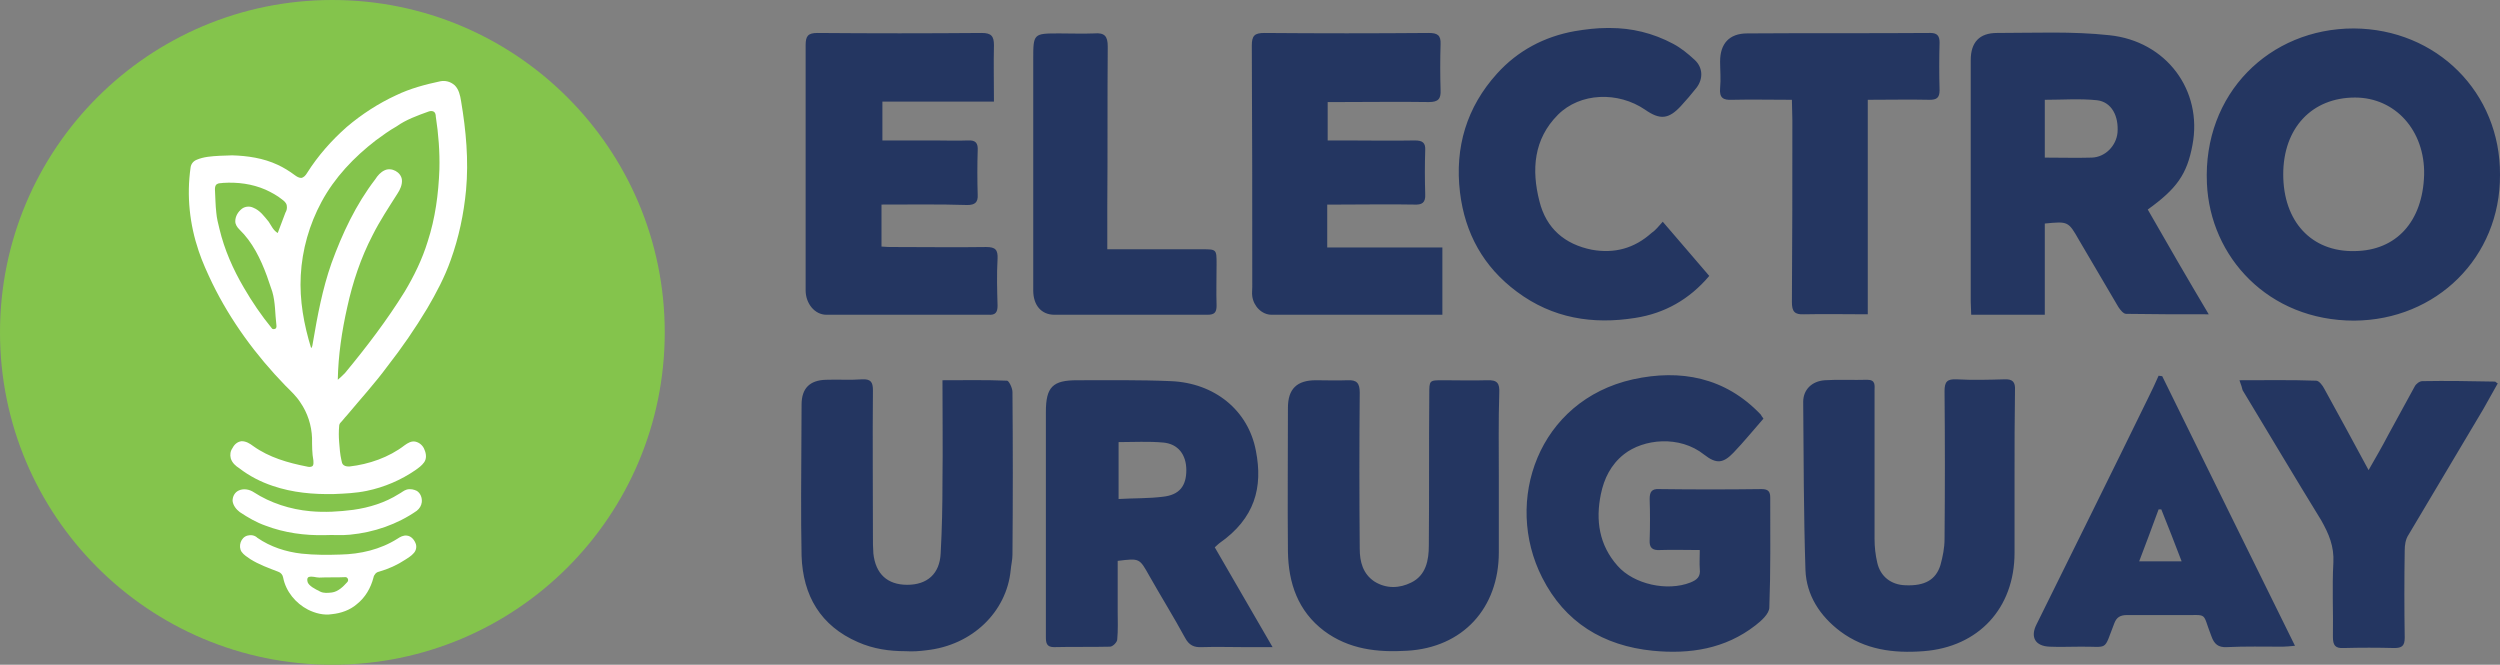
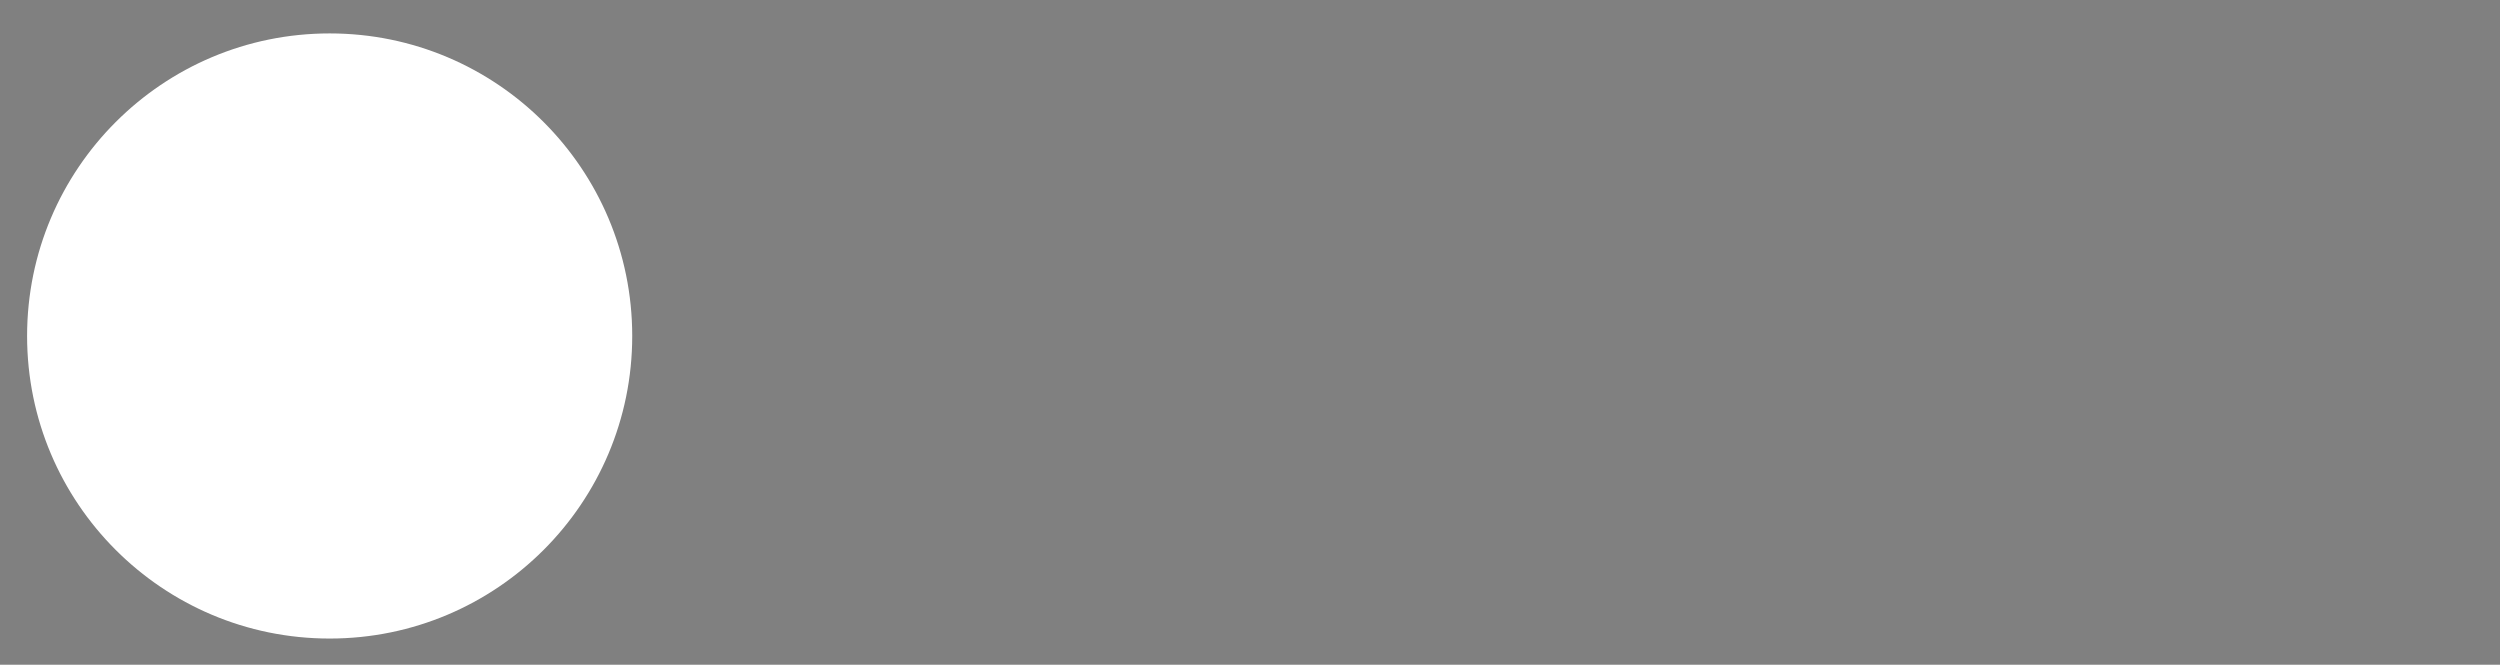
<svg xmlns="http://www.w3.org/2000/svg" version="1.1" id="Capa_1" x="0px" y="0px" viewBox="0 0 553.6 147.2" style="enable-background:new 0 0 553.6 147.2;" xml:space="preserve">
  <rect x="0" y="0" width="553.6" height="147.2" fill="#808080" stroke="none" />
  <style type="text/css">
	.st0{fill-rule:evenodd;clip-rule:evenodd;fill:#FFFFFF;}
	.st1{fill-rule:evenodd;clip-rule:evenodd;fill:#243661;}
	.st2{fill-rule:evenodd;clip-rule:evenodd;fill:#84C44C;}
</style>
  <circle class="st0" cx="73" cy="74.4" r="67" />
  <g id="Capa_x0020_1">
-     <path class="st1" d="M521.5,21.6c-9.6,0-15.9,6.8-15.9,17c0,10.4,6.2,17.2,15.8,17c9.3-0.1,15.1-6.6,15.4-16.9   C537,28.9,530.4,21.6,521.5,21.6L521.5,21.6z M553.6,38.7c0.1,18.3-14.1,32.2-32.3,32.3c-19,0-31.9-14.1-32.6-30.4   c-0.9-19.9,13.9-34.3,32.5-34.3C539.6,6.4,553.7,20.5,553.6,38.7z M247.7,97.9v12.6c3.4-0.2,6.6-0.1,9.8-0.5   c3.7-0.4,5.2-2.4,5.2-5.9c0-3.4-1.8-5.8-5.1-6.1C254.3,97.7,251.1,97.9,247.7,97.9z M269,121.2c4.2,7.2,8.3,14.4,12.8,22.1h-6.2   c-3.1,0-6.2-0.1-9.4,0c-1.8,0.1-2.9-0.4-3.8-2.1c-2.5-4.6-5.3-9.1-7.9-13.7c-2.2-3.9-2.1-3.9-7-3.3c0,3.7,0,7.4,0,11.1   c0,2.1,0.1,4.2-0.1,6.3c0,0.6-1,1.6-1.6,1.6c-4.1,0.1-8.3,0-12.4,0.1c-1.7,0-1.8-1-1.8-2.3c0-7,0-14,0-21.1V91.2c0-5.5,1.5-7,6.9-7   c6.9,0,13.9-0.1,20.8,0.2c9.6,0.4,17.1,6.4,18.8,15.4c1.6,8.1-0.2,15-8.1,20.5C269.8,120.5,269.5,120.7,269,121.2L269,121.2z    M452.8,34.9c3.7,0,7.1,0.1,10.4,0c3-0.1,5.4-2.6,5.7-5.5c0.3-3.7-1.3-6.8-4.5-7.2c-3.8-0.4-7.7-0.1-11.6-0.1L452.8,34.9   L452.8,34.9z M489.1,69.6c-6.4,0-12.3,0-18.3-0.1c-0.6,0-1.3-0.9-1.7-1.5c-2.9-4.9-5.8-9.9-8.7-14.8c-2.4-4.2-2.4-4.2-7.6-3.7v20.2   h-16.3c0-1-0.1-1.9-0.1-2.9c0-17.8,0-35.6,0-53.5c0-3.9,1.9-6,5.8-6c8.3,0,16.7-0.4,24.9,0.5c12.6,1.3,20.7,12.2,18.4,24.3   c-1.2,6.5-3.5,9.7-9.9,14.3C480,54.1,484.4,61.7,489.1,69.6L489.1,69.6z M390.5,92.7c-2.2,2.5-4.3,5.1-6.6,7.5   c-2.3,2.4-3.8,2.6-6.5,0.5c-5.5-4.4-13.5-3.5-17.8-0.1c-2.9,2.3-4.4,5.4-5.1,8.8c-1.2,5.8-0.4,11.3,3.7,15.9   c3.6,4.1,11,5.7,16.1,3.7c1.5-0.6,2.3-1.3,2.1-3c-0.1-1.3,0-2.6,0-4.2c-3.1,0-6-0.1-8.8,0c-1.7,0.1-2.4-0.5-2.3-2.2   c0.1-3,0.1-6.1,0-9.1c0-1.5,0.4-2.3,2.1-2.2c7.6,0.1,15.1,0.1,22.7,0c1.5,0,1.9,0.6,1.9,1.9c0,8.1,0.1,16.2-0.2,24.3   c0,1.4-1.8,3-3.1,4c-6.7,5.2-14.5,6.4-22.7,5.6c-11-1.1-19.5-6.3-24.5-16.2c-8.6-16.9-0.9-39.2,20.1-43.9   c10.5-2.3,20.4-0.5,28.3,7.8C390,92,390.2,92.3,390.5,92.7L390.5,92.7z M446.1,105.3v17.1c0,12.3-8,20.9-20.2,21.8   c-6.6,0.5-12.9-0.3-18.4-4.4c-4.5-3.4-7.5-8-7.7-13.6c-0.4-12.4-0.4-24.8-0.5-37.2c0-2.7,1.9-4.6,4.8-4.8c3.1-0.2,6.2,0,9.4-0.1   c1.9,0,1.6,1.3,1.6,2.4c0,10.9,0,21.8,0,32.8c0,1.8,0.2,3.6,0.6,5.3c0.7,3.1,3.1,4.9,6.2,5c4.3,0.2,6.8-1.2,7.8-4.5   c0.5-1.8,0.9-3.8,0.9-5.7c0.1-10.9,0.1-21.8,0-32.8c0-2.1,0.6-2.7,2.7-2.6c3.5,0.2,7,0.1,10.5,0c1.9-0.1,2.5,0.6,2.4,2.4   C446.1,92.8,446.1,99.1,446.1,105.3L446.1,105.3z M208.7,84.2c4.8,0,9.6-0.1,14.3,0.1c0.4,0,1.2,1.6,1.2,2.5c0.1,12,0.1,24,0,36   c0,1.2-0.3,2.3-0.4,3.5c-0.9,9.1-8.4,16.6-18.7,17.7c-1.5,0.2-3,0.3-4.6,0.2c-3.6,0-7.1-0.5-10.5-2c-8.3-3.6-12.2-10.3-12.5-19.1   c-0.1-4.5-0.1-9.1-0.1-13.6c0-6.6,0.1-13.2,0.1-19.9c0-3.6,1.8-5.4,5.4-5.5c2.7-0.1,5.3,0.1,8-0.1c1.9-0.1,2.4,0.6,2.4,2.4   c-0.1,10.8,0,21.7,0,32.5c0,1.2,0,2.5,0.1,3.7c0.5,4.5,3.1,6.9,7.5,6.9c4.4,0,7.2-2.4,7.4-7c0.3-5.4,0.4-10.7,0.4-16.1   C208.8,99.3,208.7,91.9,208.7,84.2L208.7,84.2z M331.9,105.7c0,5.5,0,11.1,0,16.6c0,12.4-8,21.1-20.3,21.8   c-6.6,0.4-12.9-0.3-18.4-4.4c-5.8-4.4-7.9-10.6-8-17.6c-0.1-10.6,0-21.2,0-31.8c0-4.2,2-6.1,6.2-6.1c2.3,0,4.7,0.1,7,0   c2-0.1,2.7,0.6,2.7,2.7c-0.1,11.5-0.1,23.1,0,34.6c0,2.9,0.7,5.6,3.3,7.3c2.6,1.6,5.5,1.5,8.1,0.2c3.3-1.6,3.9-5,3.9-8.2   c0.1-11.2,0-22.3,0.1-33.5c0-3.1,0-3.1,3-3.1c3.3,0,6.6,0.1,9.8,0c2.3-0.1,2.8,0.7,2.7,2.8C331.8,93.2,331.9,99.5,331.9,105.7   L331.9,105.7z M195.2,45.3v9.3c1,0.1,1.9,0.1,2.9,0.1c6.8,0,13.5,0.1,20.3,0c2,0,2.6,0.6,2.5,2.6c-0.2,3.5-0.1,6.9,0,10.4   c0,1.5-0.5,2.1-2,2c-12,0-23.9,0-35.9,0c-2.6,0-4.6-2.5-4.6-5.4c0-8.4,0-16.8,0-25.3c0-9.6,0-19.3,0-29c0-2,0.5-2.7,2.6-2.7   c12.1,0.1,24.3,0.1,36.4,0c2.1,0,2.7,0.7,2.7,2.7c-0.1,4.1,0,8.2,0,12.5h-24.7v8.6h11.5c2.5,0,5,0.1,7.4,0c1.8-0.1,2.3,0.6,2.2,2.3   c-0.1,3.2-0.1,6.4,0,9.7c0.1,1.7-0.6,2.3-2.3,2.3C208,45.2,201.7,45.3,195.2,45.3L195.2,45.3z M293.9,45.3v9.5h25.5v14.9   c-12.8,0-25.3,0-37.8,0c-2.2,0-4-1.9-4.3-4.1c-0.1-0.7,0-1.3,0-2c0-17.8,0-35.6-0.1-53.5c0-2.2,0.6-2.8,2.8-2.8   c12.1,0.1,24.3,0.1,36.4,0c1.9,0,2.7,0.5,2.6,2.5c-0.1,3.4-0.1,6.8,0,10.1c0.1,2-0.5,2.7-2.6,2.7c-6.6-0.1-13.2,0-19.8,0H294v8.5   h4.2c5,0,10.1,0.1,15.1,0c1.7,0,2.4,0.5,2.3,2.2c-0.1,3.2-0.1,6.4,0,9.7c0.1,1.9-0.7,2.4-2.5,2.3c-5.4-0.1-10.9,0-16.3,0   L293.9,45.3L293.9,45.3z M368.2,49.1c3.5,4.1,6.9,8,10.3,12c-4.4,5.2-9.9,8.3-16.4,9.3c-9.4,1.5-18.3,0.1-26.2-5.8   c-7.4-5.5-11.5-12.9-12.6-22c-1.2-10,1.5-18.9,8.2-26.3c4.6-5.1,10.5-8.2,17.2-9.4c2.4-0.4,4.8-0.7,7.2-0.7h0.6   c4.8,0,9.5,1.1,14,3.5c1.7,0.9,3.3,2.2,4.7,3.5c1.9,1.7,2,4.2,0.5,6.2c-1.1,1.4-2.3,2.8-3.5,4.1c-2.7,2.9-4.6,3.1-7.9,0.8   c-6-4.1-14.4-3.8-19.3,1.1c-5.4,5.4-5.9,12.2-4.1,19.2c1.5,6,5.6,9.5,11.6,10.7c5,0.9,9.4-0.3,13.2-3.7   C366.6,51,367.3,50.1,368.2,49.1L368.2,49.1z M473.7,124.3h9.4c-1.5-4-3-7.7-4.5-11.5c-0.2,0-0.4,0-0.6,0   C476.6,116.6,475.2,120.4,473.7,124.3z M478.8,83.3c9.7,19.8,19.5,39.6,29.4,59.7c-1.2,0.1-1.9,0.2-2.7,0.2   c-4.1,0-8.3-0.1-12.4,0.1c-1.9,0.1-2.8-0.7-3.4-2.4c-2.2-5.6-0.5-4.6-6.8-4.7c-4,0-8,0-11.9,0c-1.5,0-2.3,0.5-2.8,1.8   c-2.5,6.4-1.1,5.1-7.7,5.2c-2.2,0-4.4,0.1-6.6,0c-3.2-0.1-4.4-2.1-2.9-5c8.3-16.8,16.6-33.5,24.8-50.3c0.8-1.6,1.5-3.1,2.2-4.7   C478.3,83.2,478.5,83.3,478.8,83.3L478.8,83.3z M495.9,84.2c6,0,11.5-0.1,17,0.1c0.6,0,1.4,1,1.8,1.8c3.2,5.8,6.4,11.7,9.8,18   c1.6-2.8,3-5.2,4.3-7.7c2-3.6,3.9-7.2,5.9-10.8c0.3-0.6,1.1-1.2,1.7-1.2c5.4-0.1,10.7,0,16.1,0.1c0.1,0,0.2,0.2,0.6,0.4   c-1.1,1.9-2.1,3.8-3.2,5.7c-5.5,9.3-11.1,18.6-16.6,27.9c-0.6,0.9-0.8,2.2-0.8,3.3c-0.1,6.5-0.1,12.9,0,19.4c0,1.8-0.6,2.3-2.3,2.3   c-3.7-0.1-7.5-0.1-11.2,0c-1.9,0.1-2.4-0.6-2.4-2.5c0.1-5.4-0.2-10.9,0.1-16.4c0.2-3.6-1-6.4-2.7-9.4c-5.9-9.6-11.6-19.2-17.4-28.8   C496.5,85.9,496.3,85.3,495.9,84.2L495.9,84.2z M396.8,22.1c-4.7,0-9-0.1-13.2,0c-2,0.1-2.9-0.4-2.7-2.6c0.2-2,0-4,0-5.9   c0-3.9,2-6.2,6-6.2c13.5-0.1,27.1,0,40.6-0.1c1.5,0,2,0.7,2,2.1c-0.1,3.5-0.1,7.1,0,10.6c0,1.7-0.7,2.1-2.2,2.1   c-4.4-0.1-8.9,0-13.7,0v47.5c-4.9,0-9.5-0.1-14.1,0c-2.1,0.1-2.7-0.6-2.7-2.7c0.1-13.4,0.1-26.9,0.1-40.3L396.8,22.1L396.8,22.1z    M245.2,55.2h21c3.2,0,3.2,0,3.2,3.3c0,3.1-0.1,6.1,0,9.2c0,1.5-0.5,2-2,2c-11.3,0-22.6,0-33.9,0c-2.9,0-4.7-2.1-4.7-5.4   c0-17,0-34,0-51c0-5.9,0-5.9,5.8-5.9c2.6,0,5.1,0.1,7.7,0c2.3-0.2,3,0.6,3,2.9c-0.1,11.8,0,23.6-0.1,35.4L245.2,55.2L245.2,55.2z" />
-     <path class="st2" d="M54.8,118.6L54.8,118.6c-1.5,0.4-2.1,2.4-1.3,3.6c0.5,0.7,1.2,1.1,1.9,1.6c1.9,1.2,4.1,2,6.2,2.8   c0.6,0.2,1,0.7,1.1,1.3c0.6,3.1,2.8,5.7,5.5,7.1c1.6,0.8,3.5,1.3,5.3,1c2-0.2,4-0.9,5.5-2.2c1.9-1.5,3.1-3.6,3.7-5.9   c0.1-0.6,0.6-1.2,1.2-1.3c2.1-0.6,4.1-1.5,5.9-2.7c0.6-0.4,1.3-0.8,1.8-1.4c0.5-0.5,0.7-1.3,0.5-2c-0.3-0.9-1-1.8-2-1.9   c-0.8-0.1-1.5,0.3-2.1,0.7c-3.8,2.4-8.2,3.4-12.6,3.5c-2.9,0.1-5.7,0.1-8.6-0.2c-3.5-0.4-6.9-1.5-9.8-3.5   C56.4,118.5,55.5,118.4,54.8,118.6L54.8,118.6z M90.1,108.4L90.1,108.4c-0.7,0.2-1.2,0.7-1.8,1c-3,1.9-6.5,3-10.1,3.5   c-3.1,0.4-6.3,0.6-9.5,0.3c-4.4-0.4-8.8-1.8-12.5-4.2c-0.9-0.6-2.2-0.9-3.3-0.4c-0.9,0.4-1.4,1.3-1.4,2.3c0.1,1,0.8,1.9,1.6,2.5   c1.8,1.2,3.7,2.3,5.7,3c4.2,1.6,8.7,2.2,13.1,2.1c1.9-0.1,3.7,0.1,5.6-0.1c5.3-0.5,10.5-2.3,14.8-5.3c0.6-0.5,1-1.1,1.1-1.9   c0.1-1-0.3-2-1.1-2.5C91.7,108.4,90.9,108.2,90.1,108.4L90.1,108.4z M97.5,18L97.5,18c-3.3,0.7-6.7,1.6-9.8,3.1   c-3.9,1.8-7.6,4.2-10.9,7c-3.4,3-6.4,6.4-8.8,10.2c-0.3,0.5-0.7,1-1.3,1.1c-0.5,0-1-0.3-1.4-0.6c-1.2-0.9-2.5-1.7-3.8-2.3   c-3.2-1.5-6.7-2-10.1-2.1c-0.9,0-1.8,0.1-2.8,0.1c-1.7,0.1-3.5,0.2-5.1,0.9c-0.7,0.3-1.2,0.9-1.3,1.7C41.3,43.4,42,49.7,44,55.6   c0.8,2.4,1.9,4.8,3,7.1c4.1,8.4,9.7,16,16.2,22.7c1.2,1.2,2.4,2.3,3.3,3.7c1.6,2.3,2.5,5.1,2.6,7.9c0,1.7,0,3.4,0.3,5   c0,0.4,0.1,0.9-0.2,1.2c-0.4,0.3-0.9,0.2-1.3,0.1c-4.1-0.8-8.3-2-11.8-4.5c-0.8-0.6-1.6-1.1-2.6-1.1c-0.9,0.1-1.6,0.7-2,1.5   c-0.5,0.7-0.6,1.5-0.4,2.3c0.3,1,1.1,1.7,1.9,2.2c2.2,1.7,4.7,3,7.4,3.9c4.4,1.5,9,1.9,13.6,1.8c2.4-0.1,4.8-0.2,7.2-0.7   c3.9-0.8,7.6-2.4,10.8-4.6c0.7-0.5,1.4-1,1.9-1.7c0.6-0.8,0.5-1.9,0.1-2.8c-0.3-0.9-1.1-1.6-2-1.8c-0.9-0.2-1.7,0.3-2.4,0.8   c-3.5,2.7-7.9,4.2-12.2,4.7c-0.4,0-0.9,0-1.3-0.3c-0.4-0.3-0.4-0.7-0.5-1.1c-0.3-1.3-0.4-2.7-0.5-4c-0.1-1.2-0.1-2.4,0-3.5   c0-0.3,0.1-0.6,0.3-0.8c0.5-0.5,0.9-1.1,1.4-1.6c3-3.6,6.2-7.1,9-10.9c3.2-4.1,6.1-8.3,8.8-12.8c2-3.4,3.9-7,5.2-10.7   c1.8-5,2.9-10.2,3.4-15.5c0.6-6.6,0-13.2-1.1-19.7c-0.2-1.3-0.5-2.6-1.4-3.5C99.7,18,98.5,17.8,97.5,18L97.5,18z M94.9,24.7   c0.3-0.1,0.7-0.2,1.1,0c0.4,0.2,0.5,0.7,0.5,1.1c0.6,3.9,0.9,7.8,0.8,11.7c-0.2,5.4-0.9,10.8-2.6,16c-1.2,3.9-3,7.6-5.1,11.1   c-3.9,6.3-8.4,12.2-13.2,18c-0.5,0.5-1,1-1.6,1.5c0.1-5.4,0.9-10.8,2.1-16.1c1.2-5.5,3-10.9,5.6-15.9c1.6-3.2,3.6-6.2,5.5-9.2   c0.6-0.9,1.1-2,1-3.1c-0.2-1.7-2.3-2.8-3.8-2.1c-0.9,0.4-1.6,1.2-2.1,2c-4.3,5.6-7.3,12-9.7,18.6c-2,5.7-3.1,11.6-4.1,17.5   c-0.1,0.5-0.1,1-0.4,1.3c-1.6-5.2-2.6-10.6-2.3-16.1c0.3-5.7,1.9-11.3,4.6-16.3c2.9-5.4,7.2-9.9,12-13.6c1.5-1.1,3-2.2,4.6-3.1   C89.9,26.5,92.4,25.6,94.9,24.7L94.9,24.7z M49.4,40.5c3.2-0.2,6.4,0.2,9.4,1.5c1.3,0.6,2.6,1.3,3.7,2.2c0.4,0.3,0.9,0.7,1,1.3   c0.1,0.6,0,1.1-0.3,1.6c-0.6,1.5-1.1,3-1.7,4.5c-1-0.6-1.4-1.6-2-2.5c-1-1.2-1.9-2.5-3.4-3.1c-0.8-0.4-1.8-0.3-2.5,0.2   c-0.9,0.7-1.5,1.7-1.5,2.8c0,0.7,0.4,1.3,0.9,1.8c2.9,2.8,4.7,6.5,6.1,10.3c0.4,1.1,0.8,2.3,1.2,3.5c0.7,2.4,0.6,4.9,0.9,7.3   c0,0.2,0.1,0.5-0.1,0.8c-0.2,0.2-0.7,0.3-0.9,0c-2.3-2.8-4.4-5.9-6.2-9c-2.4-4.1-4.3-8.4-5.4-13c-0.3-1.2-0.6-2.4-0.7-3.6   c-0.2-1.7-0.2-3.4-0.3-5.1c0-0.4,0-0.9,0.4-1.2C48.4,40.5,48.9,40.6,49.4,40.5L49.4,40.5z M68.3,127.8c0.8-0.3,1.6,0.1,2.4,0.1   c1.9-0.1,3.9,0,5.8-0.1c0.5,0,0.8,0.7,0.4,1.1c-0.9,1-2,2.1-3.4,2.3c-0.9,0.1-1.8,0.2-2.6-0.2c-0.6-0.3-1.2-0.6-1.8-1   c-0.4-0.3-0.9-0.7-1-1.2C68,128.4,68,128,68.3,127.8z M73.6,0c40.6,0,73.6,32.9,73.6,73.6s-32.9,73.6-73.6,73.6S0,114.2,0,73.6   S32.9,0,73.6,0z" />
-   </g>
+     </g>
</svg>